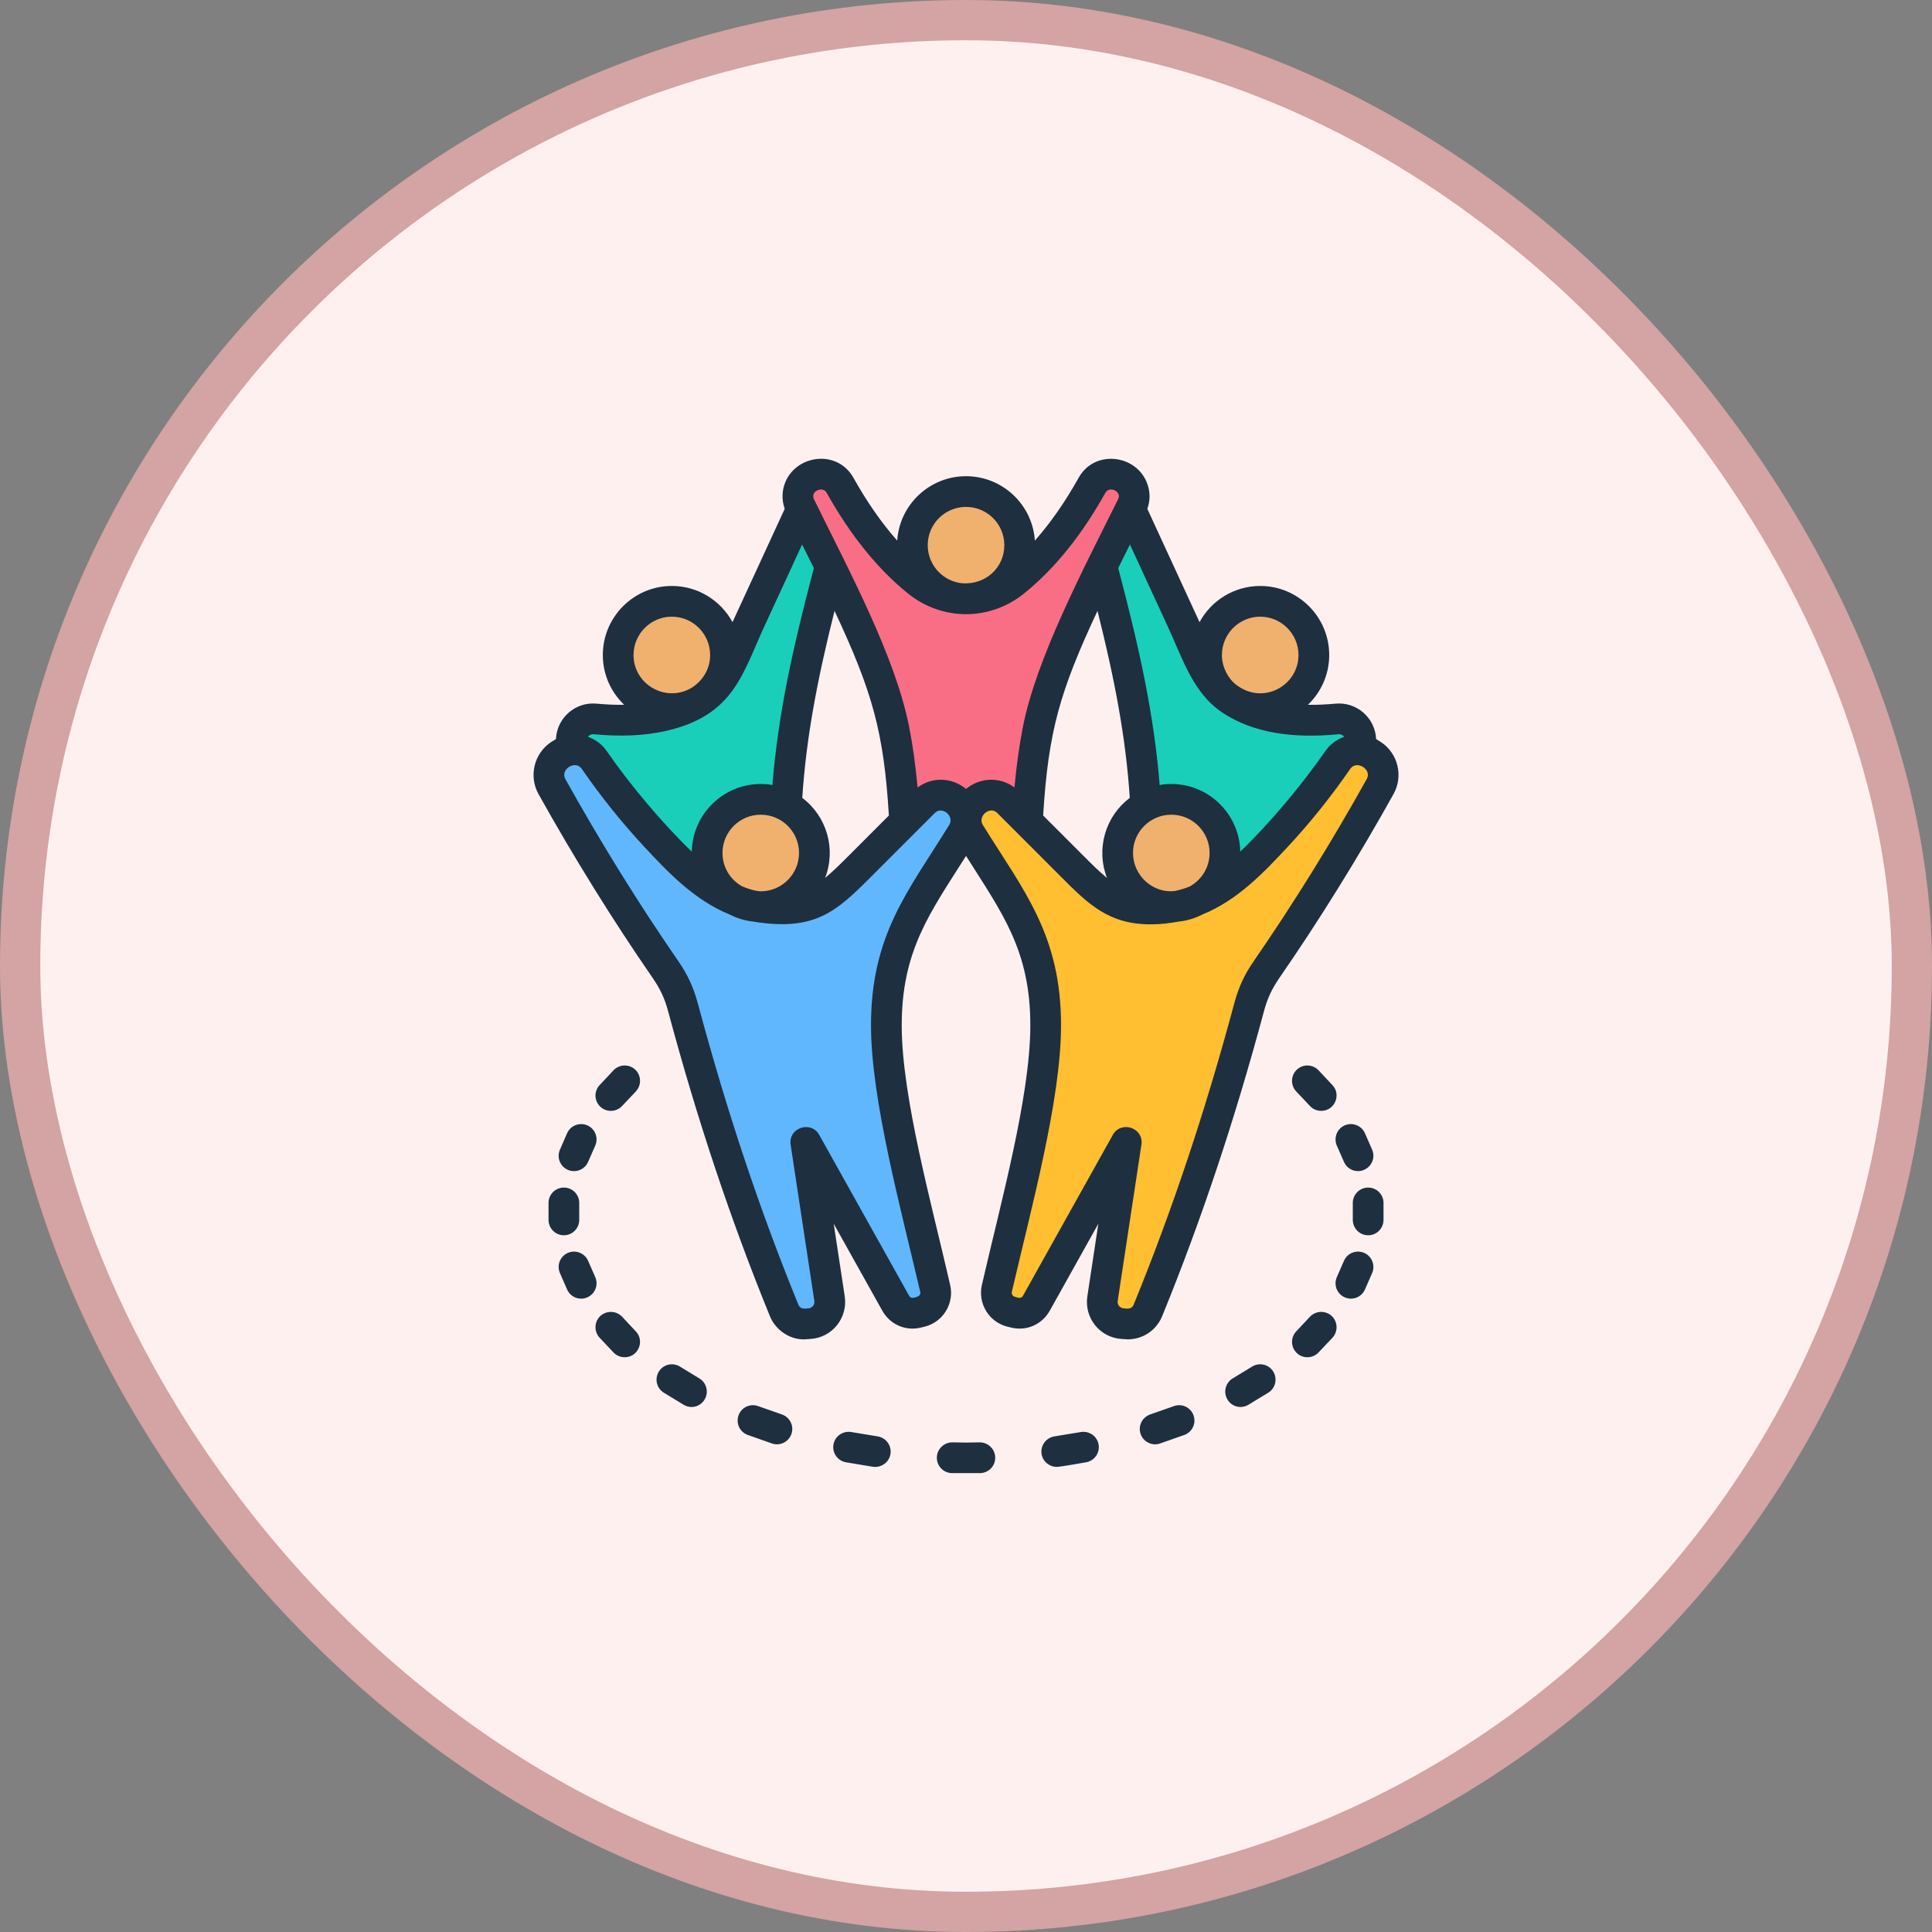
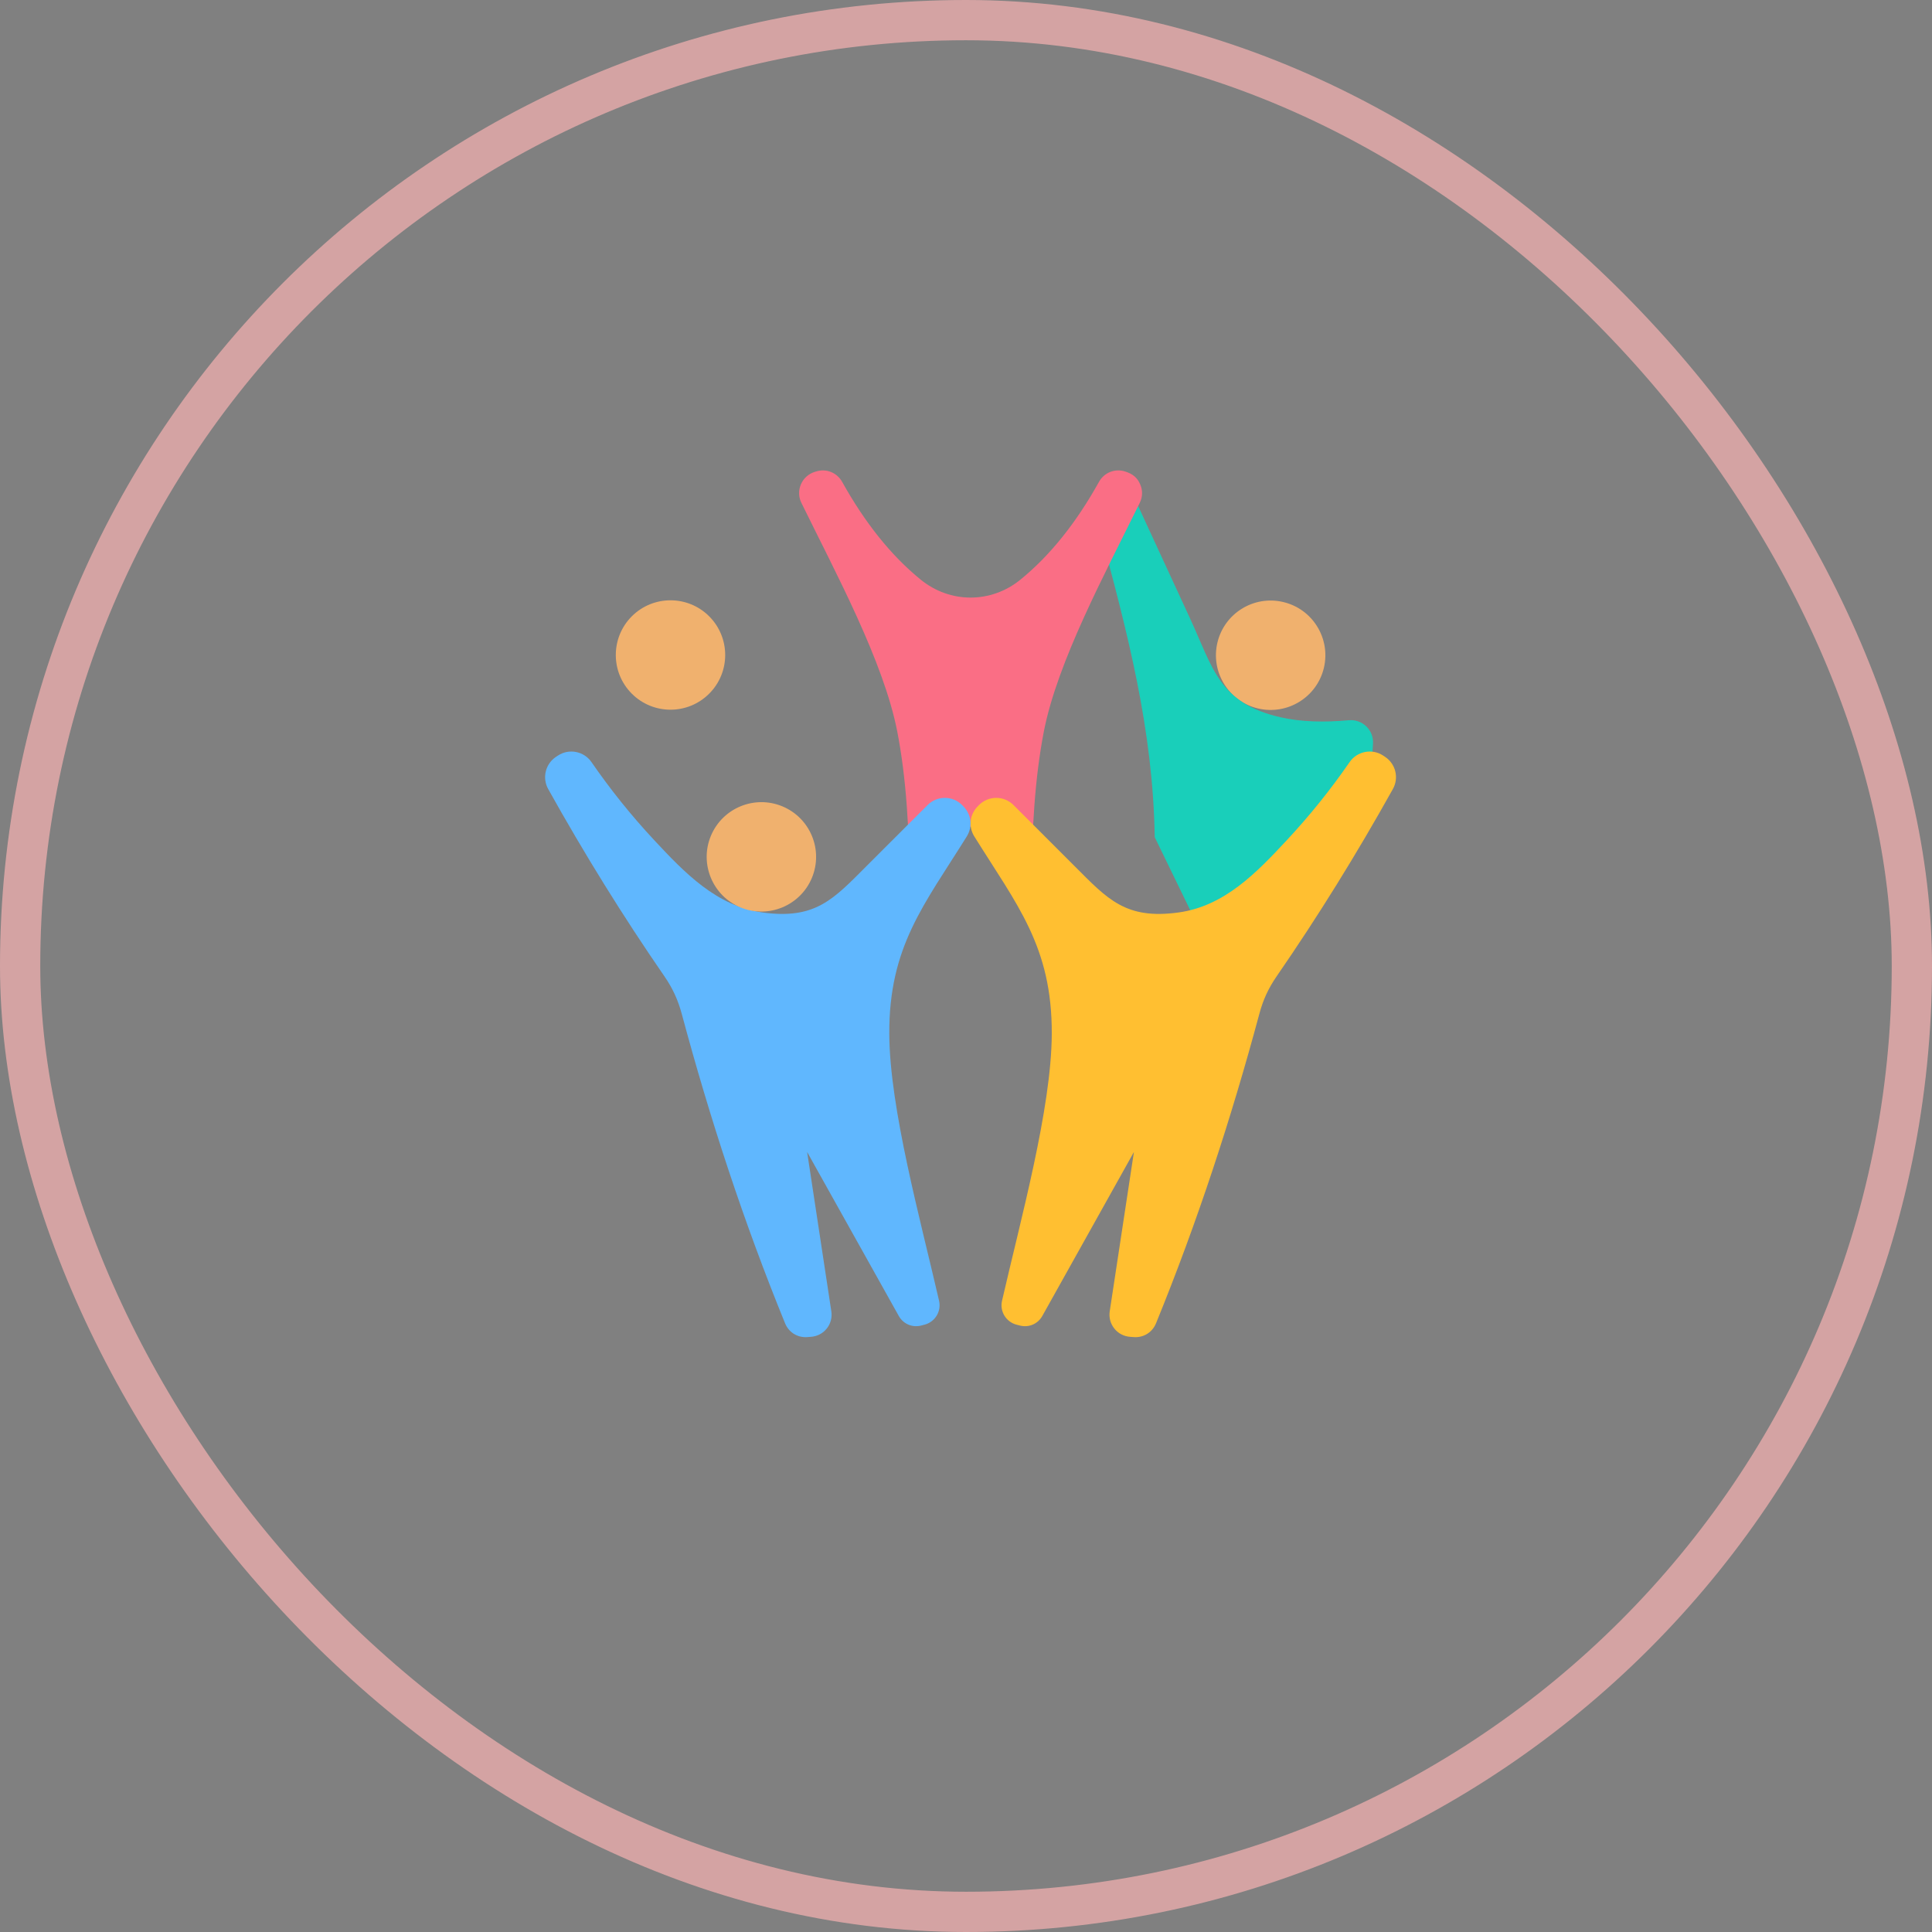
<svg xmlns="http://www.w3.org/2000/svg" width="48" height="48" viewBox="0 0 48 48" fill="none">
  <rect x="0" y="0" width="48" height="48" fill="#808080" stroke="none" />
-   <rect x="0.5" y="0.5" width="47" height="47" rx="23.5" fill="#FFF0F0" />
  <rect x="0.5" y="0.5" width="47" height="47" rx="23.5" stroke="#D4A3A3" />
  <path d="M32.892 16.592C33.064 15.861 32.612 15.129 31.881 14.957C31.151 14.784 30.419 15.236 30.246 15.966C30.074 16.697 30.526 17.429 31.256 17.602C31.987 17.774 32.719 17.322 32.892 16.592Z" fill="#F0B16E" />
  <path fill-rule="evenodd" clip-rule="evenodd" d="M27.977 11.922L29.561 15.353C30.141 16.609 30.288 17.471 31.808 17.819C32.322 17.937 32.897 17.95 33.51 17.894C33.59 17.887 33.67 17.896 33.745 17.923C33.82 17.949 33.889 17.992 33.946 18.047C34.003 18.103 34.048 18.171 34.077 18.245C34.105 18.319 34.117 18.399 34.112 18.479L34.072 19.114L30.131 23.766L28.689 20.8C28.645 18.111 28.017 15.732 27.297 13.07L27.977 11.922Z" fill="#19CFBA" />
  <path d="M17.619 17.234C18.15 16.704 18.15 15.843 17.619 15.312C17.089 14.782 16.228 14.782 15.697 15.312C15.167 15.843 15.167 16.704 15.697 17.234C16.228 17.765 17.089 17.765 17.619 17.234Z" fill="#F0B16E" />
-   <path fill-rule="evenodd" clip-rule="evenodd" d="M20.249 11.922L18.666 15.353C18.086 16.609 17.938 17.471 16.419 17.819C15.904 17.937 15.33 17.95 14.716 17.894C14.637 17.887 14.557 17.896 14.481 17.923C14.406 17.949 14.338 17.992 14.28 18.047C14.223 18.103 14.179 18.171 14.15 18.245C14.121 18.319 14.109 18.399 14.114 18.479L14.154 19.114L18.096 23.766L19.538 20.8C19.581 18.111 20.209 15.732 20.93 13.07L20.249 11.922Z" fill="#19CFBA" />
  <path fill-rule="evenodd" clip-rule="evenodd" d="M27.956 11.715C28.132 11.771 28.253 11.857 28.328 12.035C28.394 12.188 28.389 12.345 28.316 12.495C27.456 14.248 26.273 16.435 25.934 18.174C25.712 19.316 25.634 20.625 25.627 22.016H25.599L24.113 20.529L22.628 22.016H22.6C22.593 20.625 22.515 19.316 22.292 18.174C21.953 16.435 20.77 14.248 19.911 12.495C19.875 12.424 19.856 12.345 19.854 12.266C19.852 12.187 19.866 12.108 19.898 12.035C19.929 11.962 19.975 11.896 20.034 11.843C20.093 11.789 20.162 11.749 20.238 11.725L20.271 11.715C20.525 11.633 20.793 11.739 20.923 11.972C21.489 12.988 22.138 13.803 22.876 14.402C23.605 14.995 24.622 14.995 25.351 14.402C26.089 13.803 26.738 12.988 27.304 11.972C27.433 11.739 27.702 11.633 27.956 11.715Z" fill="#FA6E85" />
  <path fill-rule="evenodd" clip-rule="evenodd" d="M24.32 20.004L24.29 20.035C24.09 20.237 24.056 20.541 24.207 20.782C25.266 22.483 26.141 23.516 26.131 25.69C26.123 27.541 25.355 30.31 24.895 32.318C24.866 32.444 24.887 32.577 24.955 32.688C25.022 32.798 25.13 32.879 25.255 32.911L25.336 32.932C25.559 32.99 25.785 32.894 25.897 32.693L28.172 28.621L27.571 32.579C27.559 32.655 27.564 32.732 27.583 32.806C27.603 32.879 27.638 32.948 27.686 33.008C27.733 33.068 27.793 33.117 27.861 33.152C27.928 33.187 28.003 33.208 28.079 33.213L28.171 33.22C28.413 33.237 28.629 33.102 28.721 32.877C29.749 30.36 30.588 27.793 31.288 25.189C31.382 24.837 31.515 24.55 31.722 24.25C32.745 22.768 33.705 21.218 34.605 19.604C34.68 19.471 34.702 19.314 34.666 19.166C34.63 19.017 34.539 18.888 34.411 18.803L34.366 18.773C34.091 18.59 33.718 18.662 33.531 18.934C33.058 19.619 32.536 20.268 31.968 20.877C31.221 21.679 30.422 22.514 29.28 22.67C27.963 22.851 27.516 22.337 26.694 21.515L25.181 20.002C25.124 19.945 25.057 19.899 24.983 19.869C24.909 19.838 24.83 19.823 24.75 19.823C24.67 19.823 24.59 19.839 24.517 19.87C24.443 19.901 24.376 19.947 24.32 20.004Z" fill="#FFBF31" />
-   <path d="M29.314 22.648C30.065 22.648 30.673 22.039 30.673 21.289C30.673 20.538 30.065 19.93 29.314 19.93C28.564 19.93 27.955 20.538 27.955 21.289C27.955 22.039 28.564 22.648 29.314 22.648Z" fill="#F0B16E" />
  <path fill-rule="evenodd" clip-rule="evenodd" d="M23.906 20.004L23.936 20.035C24.135 20.237 24.169 20.541 24.019 20.782C22.959 22.483 22.084 23.516 22.094 25.69C22.103 27.541 22.871 30.31 23.331 32.318C23.36 32.444 23.338 32.577 23.271 32.688C23.203 32.798 23.096 32.879 22.97 32.911L22.889 32.932C22.667 32.99 22.441 32.894 22.329 32.693L20.053 28.621L20.654 32.579C20.666 32.655 20.662 32.732 20.642 32.806C20.623 32.879 20.588 32.948 20.54 33.008C20.492 33.068 20.433 33.117 20.365 33.152C20.297 33.187 20.223 33.208 20.146 33.213L20.055 33.22C19.813 33.237 19.596 33.102 19.505 32.877C18.477 30.36 17.637 27.793 16.938 25.189C16.843 24.837 16.71 24.55 16.503 24.25C15.481 22.768 14.52 21.218 13.62 19.604C13.546 19.471 13.524 19.314 13.56 19.166C13.596 19.017 13.687 18.888 13.814 18.803L13.86 18.773C14.135 18.59 14.507 18.662 14.695 18.934C15.167 19.619 15.689 20.268 16.257 20.877C17.005 21.679 17.803 22.514 18.945 22.67C20.263 22.851 20.709 22.337 21.531 21.515L23.045 20.002C23.101 19.945 23.168 19.899 23.242 19.869C23.316 19.838 23.396 19.823 23.476 19.823C23.556 19.823 23.635 19.839 23.709 19.87C23.783 19.901 23.85 19.947 23.906 20.004Z" fill="#60B7FE" />
  <path d="M20.172 21.809C20.459 21.116 20.131 20.321 19.437 20.033C18.744 19.746 17.949 20.075 17.661 20.768C17.374 21.461 17.703 22.256 18.396 22.544C19.089 22.831 19.884 22.502 20.172 21.809Z" fill="#F0B16E" />
-   <path d="M24.113 14.851C24.864 14.851 25.472 14.242 25.472 13.492C25.472 12.741 24.864 12.133 24.113 12.133C23.362 12.133 22.754 12.741 22.754 13.492C22.754 14.242 23.362 14.851 24.113 14.851Z" fill="#F0B16E" />
-   <path fill-rule="evenodd" clip-rule="evenodd" d="M15.782 26.575C15.935 26.72 15.942 26.961 15.798 27.116L15.454 27.48C15.311 27.632 15.066 27.64 14.915 27.496C14.761 27.351 14.754 27.11 14.899 26.958L15.242 26.591C15.387 26.44 15.628 26.43 15.782 26.575ZM14.108 29.064C13.915 28.98 13.827 28.755 13.912 28.562L14.089 28.156C14.174 27.963 14.399 27.876 14.592 27.959C14.785 28.043 14.873 28.268 14.789 28.462L14.611 28.867C14.524 29.067 14.292 29.147 14.108 29.064ZM14.01 30.69C13.799 30.69 13.628 30.519 13.628 30.307V29.885C13.628 29.676 13.799 29.505 14.01 29.505C14.22 29.505 14.391 29.676 14.391 29.885V30.307C14.391 30.519 14.22 30.69 14.01 30.69ZM14.592 32.232C14.408 32.316 14.176 32.235 14.089 32.036L13.912 31.63C13.827 31.437 13.915 31.212 14.108 31.128C14.301 31.044 14.526 31.131 14.611 31.324L14.789 31.73C14.873 31.923 14.785 32.149 14.592 32.232ZM15.798 33.079C16.024 33.316 15.858 33.72 15.52 33.72C15.419 33.72 15.317 33.681 15.242 33.601L14.899 33.237C14.754 33.082 14.761 32.841 14.915 32.696C15.068 32.554 15.31 32.561 15.454 32.712L15.798 33.079ZM17.504 34.773C17.394 34.955 17.162 35.01 16.98 34.898L16.494 34.602C16.314 34.493 16.258 34.258 16.368 34.077C16.478 33.897 16.713 33.842 16.892 33.952L17.378 34.248C17.558 34.358 17.614 34.593 17.504 34.773ZM19.662 35.629C19.591 35.831 19.369 35.932 19.175 35.861L18.581 35.652C18.533 35.635 18.49 35.61 18.453 35.576C18.415 35.543 18.385 35.502 18.363 35.457C18.342 35.412 18.329 35.363 18.327 35.313C18.324 35.263 18.331 35.213 18.348 35.166C18.365 35.118 18.39 35.075 18.424 35.038C18.457 35 18.498 34.97 18.543 34.948C18.588 34.927 18.637 34.914 18.688 34.912C18.738 34.91 18.788 34.917 18.835 34.934L19.43 35.143C19.629 35.214 19.733 35.433 19.662 35.629ZM22.123 36.125C22.088 36.34 21.883 36.472 21.685 36.441L21.021 36.331C20.813 36.296 20.672 36.099 20.706 35.893C20.741 35.684 20.937 35.546 21.145 35.578L21.808 35.687C22.017 35.723 22.157 35.919 22.123 36.125ZM24.726 36.209C24.73 36.421 24.563 36.595 24.352 36.599H23.649C23.439 36.595 23.271 36.421 23.276 36.209C23.28 36 23.455 35.832 23.665 35.835C23.894 35.842 24.107 35.842 24.337 35.835C24.547 35.832 24.721 36 24.726 36.209ZM27.295 35.893C27.329 36.099 27.188 36.296 26.98 36.331C26.854 36.352 26.345 36.444 26.254 36.444C26.071 36.444 25.909 36.312 25.878 36.125C25.844 35.919 25.985 35.723 26.193 35.687L26.857 35.578C27.065 35.546 27.261 35.684 27.295 35.893ZM29.654 35.166C29.67 35.213 29.677 35.263 29.675 35.313C29.672 35.363 29.66 35.412 29.638 35.457C29.617 35.502 29.586 35.543 29.549 35.576C29.512 35.609 29.468 35.635 29.421 35.652L28.826 35.861C28.632 35.932 28.411 35.831 28.339 35.629C28.269 35.433 28.373 35.214 28.572 35.143L29.167 34.934C29.214 34.917 29.264 34.91 29.314 34.912C29.364 34.914 29.413 34.927 29.458 34.948C29.504 34.97 29.544 35 29.578 35.038C29.611 35.075 29.637 35.118 29.654 35.166ZM31.634 34.077C31.744 34.258 31.688 34.493 31.508 34.602L31.022 34.898C30.84 35.01 30.608 34.955 30.497 34.773C30.387 34.593 30.444 34.358 30.623 34.248L31.109 33.952C31.289 33.842 31.524 33.897 31.634 34.077ZM33.087 32.696C33.24 32.841 33.247 33.082 33.103 33.237L32.759 33.601C32.616 33.754 32.37 33.761 32.22 33.617C32.067 33.472 32.059 33.23 32.204 33.079L32.547 32.712C32.692 32.561 32.933 32.554 33.087 32.696ZM34.09 31.63L33.912 32.036C33.826 32.233 33.598 32.316 33.41 32.232C33.217 32.149 33.129 31.923 33.213 31.73L33.391 31.324C33.475 31.131 33.7 31.044 33.893 31.128C34.086 31.212 34.174 31.437 34.09 31.63ZM34.373 29.885V30.307C34.373 30.519 34.203 30.69 33.992 30.69C33.781 30.69 33.61 30.519 33.61 30.307V29.885C33.61 29.676 33.781 29.505 33.992 29.505C34.203 29.505 34.373 29.676 34.373 29.885ZM33.213 28.462C33.129 28.269 33.217 28.043 33.41 27.959C33.603 27.876 33.828 27.963 33.912 28.156L34.09 28.562C34.201 28.816 34.009 29.096 33.741 29.096C33.594 29.096 33.454 29.012 33.391 28.868L33.213 28.462ZM33.103 26.958C33.329 27.195 33.163 27.599 32.825 27.599C32.724 27.599 32.623 27.56 32.547 27.48L32.204 27.116C32.059 26.961 32.067 26.72 32.22 26.575C32.373 26.43 32.615 26.44 32.759 26.591L33.103 26.958ZM33.957 19.353C34.092 19.116 33.705 18.876 33.55 19.098C33.076 19.786 32.553 20.439 31.983 21.05C31.425 21.649 30.758 22.363 29.872 22.721C29.696 22.811 29.503 22.872 29.298 22.895C29.029 22.939 28.851 22.965 28.584 22.965C27.538 22.965 27.03 22.453 26.361 21.784L24.778 20.2C24.592 20.012 24.285 20.28 24.416 20.492C25.435 22.136 26.372 23.233 26.361 25.509C26.353 27.345 25.619 30.025 25.139 32.094C25.126 32.149 25.161 32.206 25.217 32.219C25.284 32.237 25.367 32.28 25.417 32.19L27.648 28.195C27.852 27.831 28.422 28.018 28.358 28.439L27.769 32.322C27.755 32.416 27.823 32.498 27.917 32.506C28.015 32.515 28.118 32.53 28.166 32.413C29.127 30.059 29.946 27.609 30.668 24.917C30.772 24.53 30.92 24.208 31.148 23.88C32.135 22.45 33.08 20.927 33.957 19.353ZM23.585 20.492C23.717 20.281 23.41 20.011 23.224 20.2L21.64 21.784C20.773 22.652 20.242 23.147 18.703 22.895C18.499 22.872 18.305 22.811 18.129 22.721C17.244 22.363 16.577 21.648 16.018 21.05C15.449 20.439 14.925 19.786 14.451 19.098C14.294 18.874 13.912 19.116 14.045 19.353C14.921 20.927 15.866 22.45 16.853 23.88C17.081 24.208 17.229 24.53 17.334 24.917C18.056 27.609 18.874 30.059 19.835 32.413C19.883 32.53 19.986 32.515 20.085 32.506C20.179 32.498 20.247 32.416 20.232 32.322L19.643 28.439C19.58 28.02 20.149 27.83 20.353 28.195L22.585 32.19C22.61 32.236 22.655 32.255 22.706 32.242C22.773 32.224 22.888 32.203 22.862 32.094C22.382 30.031 21.648 27.333 21.64 25.509C21.63 23.22 22.572 22.137 23.585 20.492ZM14.75 18.242C15.439 18.306 16.024 18.277 16.539 18.161C18.238 17.776 18.442 16.742 19.004 15.531L19.928 13.528C20.024 13.718 20.122 13.914 20.22 14.114C19.691 16.117 19.329 17.765 19.19 19.504C19.096 19.485 19 19.478 18.901 19.478C17.966 19.478 17.205 20.229 17.187 21.159C16.454 20.454 15.645 19.488 15.079 18.667C14.965 18.499 14.799 18.373 14.607 18.306C14.626 18.274 14.682 18.235 14.75 18.242ZM16.692 15.321C16.167 15.321 15.74 15.75 15.74 16.274C15.74 17.022 16.578 17.488 17.223 17.063C17.224 17.055 17.643 16.81 17.643 16.274C17.643 15.75 17.216 15.321 16.692 15.321ZM19.932 19.823C20.032 18.3 20.313 16.857 20.734 15.177C21.667 17.172 21.957 18.167 22.084 20.261L21.1 21.246C20.872 21.475 20.683 21.661 20.499 21.813C20.779 21.09 20.54 20.281 19.932 19.823ZM18.445 22.025C18.15 21.864 17.95 21.552 17.95 21.191C17.95 20.666 18.376 20.241 18.901 20.241C19.425 20.241 19.852 20.666 19.852 21.191C19.852 21.716 19.425 22.144 18.901 22.144C18.768 22.144 18.565 22.073 18.445 22.025ZM20.217 12.269C20.26 12.164 20.462 12.104 20.538 12.243C21.12 13.286 21.796 14.127 22.546 14.735C23.403 15.434 24.599 15.434 25.455 14.735C26.206 14.127 26.882 13.286 27.463 12.243C27.562 12.064 27.876 12.208 27.78 12.401C26.907 14.158 25.746 16.358 25.412 18.068C25.323 18.525 25.254 19.018 25.204 19.565C24.842 19.293 24.348 19.313 24.001 19.601C23.654 19.313 23.161 19.293 22.797 19.565C22.747 19.018 22.679 18.525 22.589 18.068C22.247 16.315 21.095 14.182 20.222 12.401C20.193 12.343 20.207 12.291 20.217 12.269ZM24.001 12.594C23.476 12.594 23.049 13.019 23.049 13.544C23.049 14.037 23.424 14.442 23.903 14.491C24.488 14.534 24.952 14.104 24.952 13.544C24.952 13.019 24.525 12.594 24.001 12.594ZM27.267 15.177C27.688 16.857 27.969 18.3 28.069 19.823C27.771 20.047 27.554 20.363 27.452 20.723C27.35 21.082 27.367 21.465 27.503 21.813C27.319 21.661 27.129 21.475 26.902 21.246L25.917 20.261C26.045 18.166 26.334 17.173 27.267 15.177ZM29.185 22.138C28.646 22.2 28.149 21.755 28.149 21.191C28.149 20.666 28.576 20.241 29.101 20.241C29.625 20.241 30.052 20.666 30.052 21.191C30.052 21.552 29.852 21.864 29.556 22.025C29.436 22.074 29.312 22.112 29.185 22.138ZM29.214 16.02C29.491 16.661 29.777 17.307 30.36 17.698C31.158 18.233 32.179 18.346 33.252 18.242C33.319 18.235 33.376 18.274 33.395 18.306C33.203 18.373 33.037 18.499 32.922 18.667C32.356 19.488 31.548 20.454 30.814 21.159C30.796 20.229 30.035 19.478 29.101 19.478C29.002 19.478 28.905 19.485 28.811 19.504C28.673 17.765 28.311 16.12 27.782 14.114C27.878 13.918 27.975 13.723 28.073 13.528L28.997 15.531C29.076 15.698 29.146 15.862 29.214 16.02ZM31.31 15.321C30.785 15.321 30.358 15.75 30.358 16.274C30.358 16.562 30.502 16.851 30.711 17.012C31.387 17.532 32.261 17.029 32.261 16.274C32.261 15.75 31.834 15.321 31.31 15.321ZM34.311 18.438L34.189 18.361C34.166 17.836 33.707 17.433 33.182 17.482C32.937 17.504 32.708 17.514 32.494 17.511C32.82 17.199 33.024 16.761 33.024 16.274C33.024 15.328 32.255 14.558 31.31 14.558C30.659 14.558 30.092 14.922 29.802 15.457L28.505 12.642C28.585 12.424 28.578 12.188 28.485 11.97C28.193 11.283 27.184 11.174 26.797 11.873C26.464 12.469 26.101 12.99 25.711 13.431C25.653 12.539 24.908 11.831 24.001 11.831C23.093 11.831 22.349 12.539 22.291 13.431C21.901 12.99 21.538 12.469 21.205 11.873C20.809 11.163 19.801 11.294 19.515 11.97C19.424 12.183 19.418 12.424 19.496 12.642L18.199 15.457C17.909 14.922 17.342 14.558 16.692 14.558C15.746 14.558 14.977 15.328 14.977 16.274C14.977 16.761 15.181 17.199 15.508 17.511C15.293 17.514 15.065 17.504 14.819 17.482C14.294 17.433 13.836 17.836 13.813 18.361L13.69 18.438C13.269 18.718 13.132 19.282 13.378 19.726C14.267 21.32 15.225 22.862 16.225 24.311C16.404 24.572 16.515 24.81 16.597 25.116C17.327 27.837 18.156 30.317 19.129 32.702C19.279 33.069 19.67 33.314 20.049 33.272L20.138 33.266C20.684 33.229 21.067 32.737 20.987 32.206L20.713 30.403L21.919 32.561C22.115 32.912 22.508 33.082 22.897 32.979L22.977 32.96C23.196 32.904 23.385 32.764 23.503 32.57C23.621 32.376 23.658 32.144 23.606 31.923C23.144 29.903 22.411 27.267 22.403 25.506C22.395 23.618 23.106 22.68 24.001 21.265C24.894 22.682 25.607 23.613 25.598 25.506C25.59 27.268 24.858 29.902 24.395 31.923C24.344 32.144 24.381 32.376 24.499 32.57C24.616 32.764 24.805 32.904 25.025 32.96L25.104 32.979C25.494 33.082 25.887 32.912 26.083 32.561L27.288 30.403L27.015 32.206C26.934 32.737 27.318 33.229 27.863 33.266L28.018 33.276C28.202 33.276 28.381 33.221 28.533 33.119C28.685 33.017 28.803 32.872 28.873 32.702C29.846 30.317 30.674 27.837 31.405 25.116C31.487 24.81 31.598 24.572 31.776 24.311C32.777 22.862 33.735 21.32 34.623 19.726C34.87 19.282 34.733 18.718 34.311 18.438Z" fill="#1E2F3F" />
</svg>